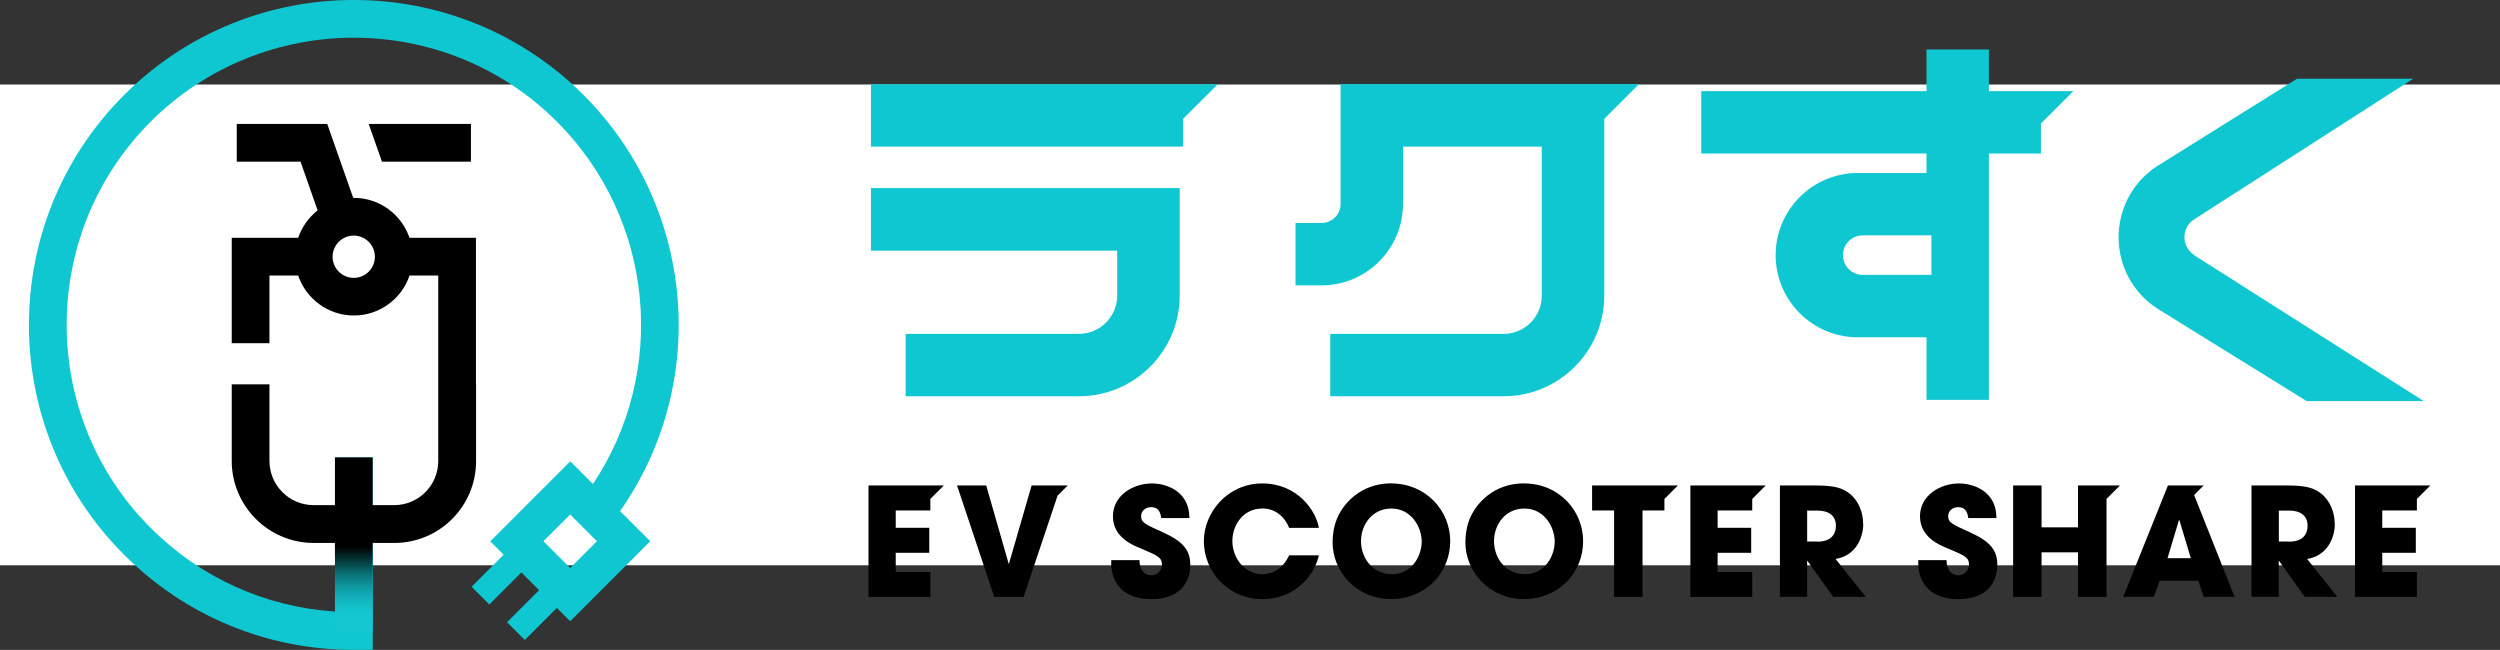
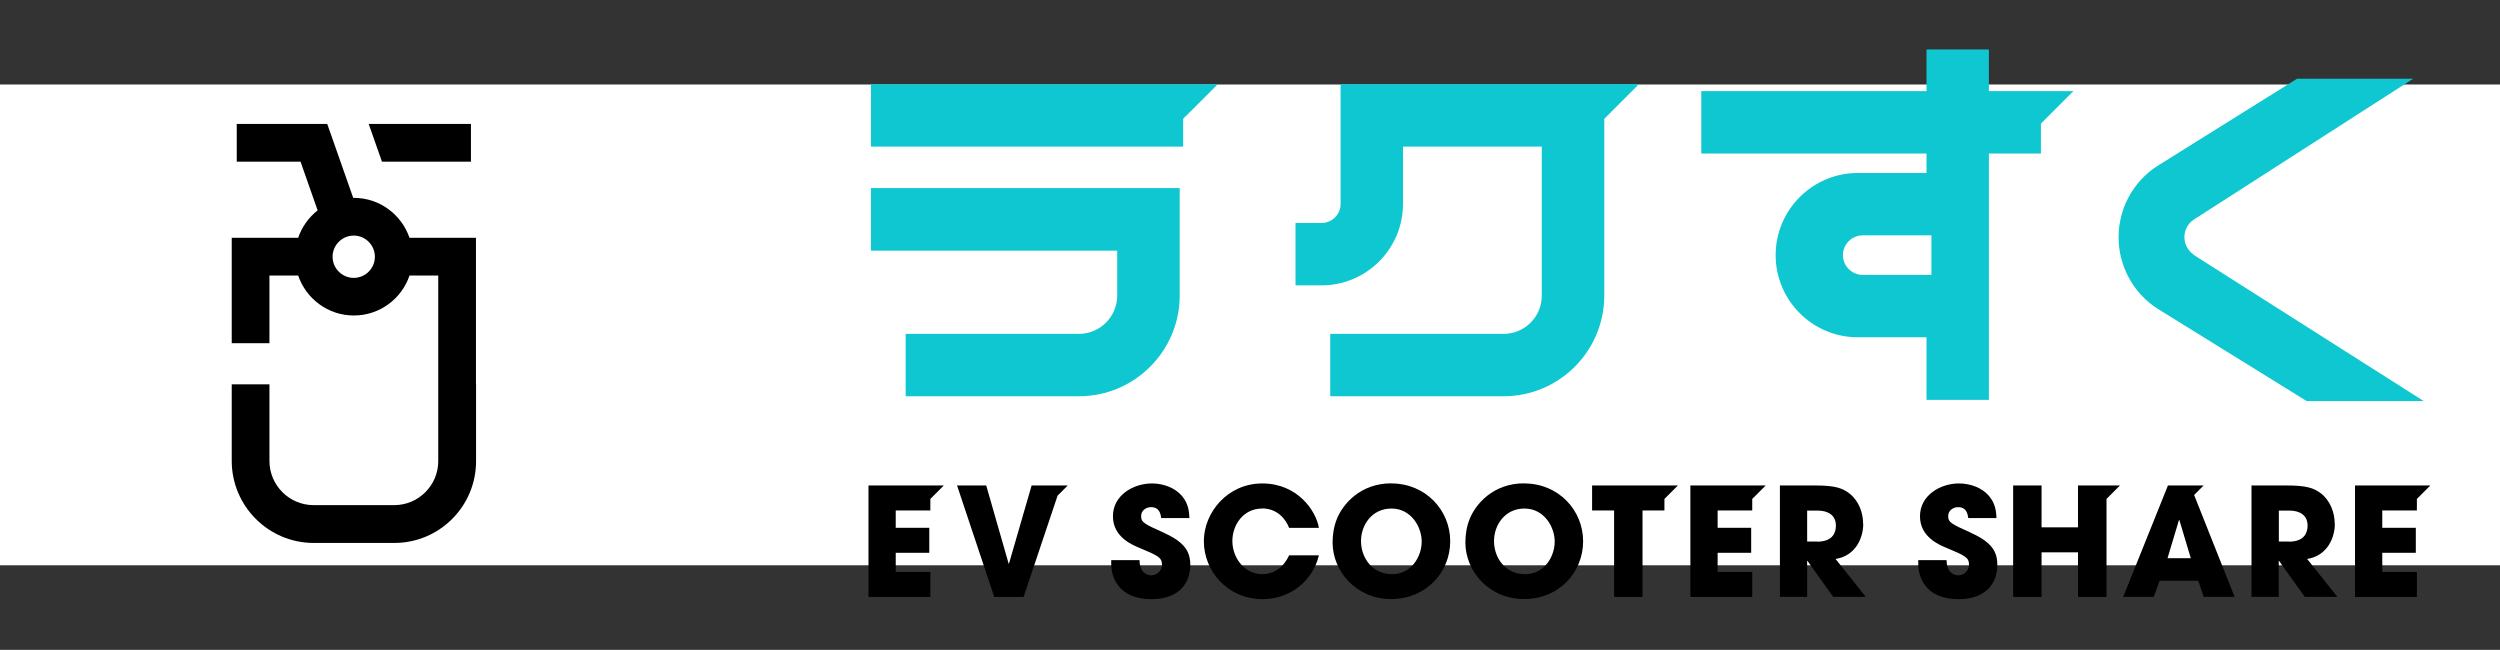
<svg xmlns="http://www.w3.org/2000/svg" id="_レイヤー_2" viewBox="0 0 234 60.83">
  <rect x="0" y="0" width="234" height="60.83" fill="#333333" stroke="none" />
  <defs>
    <style>.cls-1{fill:none;}.cls-2{clip-path:url(#clippath);}.cls-3{fill:#fff;}.cls-4{fill:#0fc7d1;}.cls-5{fill:url(#_名称未設定グラデーション_2);}</style>
    <clipPath id="clippath">
      <rect class="cls-1" x="31.35" y="42.81" width="3.53" height="16.26" />
    </clipPath>
    <linearGradient id="_名称未設定グラデーション_2" x1="267.86" y1="159" x2="268.64" y2="159" gradientTransform="translate(-3124.16 -5277.68) rotate(90) scale(19.86 -19.86)" gradientUnits="userSpaceOnUse">
      <stop offset="0" stop-color="#000" />
      <stop offset=".59" stop-color="#000" />
      <stop offset=".61" stop-color="#010c0c" />
      <stop offset=".69" stop-color="#064447" />
      <stop offset=".76" stop-color="#0b7378" />
      <stop offset=".83" stop-color="#0f979f" />
      <stop offset=".9" stop-color="#11b1ba" />
      <stop offset=".96" stop-color="#13c1cb" />
      <stop offset="1" stop-color="#14c7d1" />
    </linearGradient>
  </defs>
  <g id="_レイヤー_1-2">
    <rect class="cls-3" y="7.91" width="234" height="45" />
    <g>
-       <path class="cls-4" d="M54.63,8.9C42.77-2.97,23.47-2.97,11.61,8.9-.26,20.76-.26,40.06,11.61,51.92c5.75,5.75,13.39,8.91,21.51,8.91h1.77v-18.02h-3.53v14.43c-6.52-.42-12.59-3.16-17.25-7.82C3.62,38.94,3.62,21.88,14.1,11.39,24.59,.91,41.65,.91,52.13,11.39c9.12,9.12,10.42,23.36,3.37,33.91l-2.12-2.12-7.49,7.49,1.25,1.25-3,3,1.66,1.66,3-3,1.66,1.66-3,3,1.66,1.66,3-3,1.25,1.25,7.49-7.49-2.82-2.82c8.41-11.99,7.06-28.47-3.42-38.95m-1.25,44.27l-2.5-2.5,2.5-2.5,2.5,2.5-2.5,2.5Z" />
      <g class="cls-2">
-         <rect class="cls-5" x="31.35" y="42.81" width="3.53" height="16.26" />
-       </g>
+         </g>
      <path d="M44.55,35.97v-13.71h-6.22c-.74-2.17-2.79-3.74-5.21-3.74-.02,0-.04,0-.06,0l-2.43-6.92h-8.47v3.53h5.97l1.6,4.56c-.83,.66-1.47,1.54-1.82,2.57h-6.22v9.86h3.53v-6.33h2.69c.74,2.17,2.79,3.74,5.21,3.74s4.48-1.57,5.21-3.74h2.69v17.37c0,2.27-1.85,4.12-4.12,4.12h-7.54c-2.29,0-4.14-1.86-4.14-4.14v-7.17h-3.53v7.17c0,4.23,3.44,7.68,7.68,7.68h7.54c4.22,0,7.65-3.43,7.65-7.65v-7.2Zm-11.44-9.96c-1.09,0-1.98-.89-1.98-1.98s.89-1.98,1.98-1.98,1.98,.89,1.98,1.98-.89,1.98-1.98,1.98" />
      <polygon points="44.08 15.13 44.08 11.6 34.51 11.6 35.75 15.13 44.08 15.13" />
      <path class="cls-4" d="M81.52,23.46h23.05v4.21c0,1.97-1.61,3.58-3.58,3.58h-16.22v5.84h16.22c5.2,0,9.43-4.23,9.43-9.43v-10.06h-28.9v5.84Z" />
      <polygon class="cls-4" points="81.52 7.88 81.52 13.72 110.74 13.72 110.74 11.12 113.99 7.88 110.74 7.88 81.52 7.88" />
      <path class="cls-4" d="M125.48,7.88v11.21c0,.98-.8,1.78-1.78,1.78h-2.44v5.84h2.44c4.2,0,7.62-3.42,7.62-7.62v-5.37h12.99v13.96c0,1.97-1.6,3.57-3.57,3.57h-16.23v5.84h16.23c5.19,0,9.42-4.22,9.42-9.42V11.12l3.25-3.25h-27.92Z" />
      <path class="cls-4" d="M205.37,23.86c-.57-.37-.91-.99-.91-1.66s.33-1.29,.9-1.66l20.51-13.17h-10.87l-13.11,8.19c-2.25,1.47-3.59,3.96-3.59,6.65s1.35,5.2,3.62,6.67l13.98,8.66h10.96l-21.5-13.66Z" />
      <path class="cls-4" d="M191.03,8.53h-4.87v-3.9h-5.84v3.9h-21.08v5.84h21.08v1.82h-6.43c-4.24,0-7.69,3.45-7.69,7.69s3.45,7.69,7.69,7.69h6.43v5.86h5.84V14.37h4.87v-2.8l3.04-3.04h-3.04Zm-10.25,17.2h-6.43c-1.02,0-1.85-.83-1.85-1.85s.83-1.85,1.85-1.85h6.43v3.69Z" />
      <polygon points="81.29 45.44 81.29 55.87 87.08 55.87 87.08 53.53 83.84 53.53 83.84 51.74 86.98 51.74 86.98 49.4 83.84 49.4 83.84 47.78 87.08 47.78 87.08 46.7 88.34 45.44 87.08 45.44 81.29 45.44" />
      <path d="M108.97,49.88c-1.88-.85-2.16-.97-2.16-1.59,0-.49,.45-.82,.92-.82,.82,0,.9,.66,.96,1.02h2.64c-.03-.59-.07-1.3-.69-2.06-.68-.8-1.79-1.18-2.82-1.18-1.75,0-3.65,1.11-3.65,3.07s1.82,2.69,2.55,2.99c1.61,.68,2.04,.85,2.04,1.54,0,.48-.38,1-1.01,1-.34,0-1.09-.21-1.09-1.42h-2.65v.34c0,1.34,.75,3.31,3.76,3.31,2.76,0,3.64-1.68,3.64-3.2,0-1.21-.49-2.12-2.44-2.99" />
      <path d="M118.14,47.59c1.44,0,2.23,1.04,2.52,1.82h2.79c-.28-1.64-2.03-4.16-5.3-4.16s-5.47,2.74-5.47,5.4c0,2.82,2.23,5.43,5.5,5.43,2.52,0,4.67-1.64,5.27-4.1h-2.79c-.17,.37-.85,1.76-2.51,1.76s-2.8-1.52-2.8-3.1c0-1.48,1-3.04,2.79-3.04" />
      <path d="M130.23,45.24c-2.92,0-4.54,1.96-5.09,3.31-.31,.76-.41,1.54-.41,2.23,0,2.68,2.2,5.29,5.48,5.29s5.53-2.51,5.53-5.41-2.3-5.41-5.51-5.41m.04,8.49c-1.79,0-2.88-1.5-2.88-3.1,0-1.47,1-3.04,2.85-3.04s2.83,1.73,2.83,3.09-.92,3.06-2.81,3.06" />
      <path d="M142.66,45.24c-2.92,0-4.54,1.96-5.09,3.31-.31,.76-.41,1.54-.41,2.23,0,2.68,2.2,5.29,5.49,5.29s5.53-2.51,5.53-5.41-2.3-5.41-5.51-5.41m.04,8.49c-1.79,0-2.87-1.5-2.87-3.1,0-1.47,1-3.04,2.85-3.04s2.83,1.73,2.83,3.09-.92,3.06-2.81,3.06" />
      <polygon points="149.02 45.44 149.02 47.78 151.08 47.78 151.08 55.87 153.74 55.87 153.74 47.78 155.79 47.78 155.79 46.7 157.05 45.44 155.79 45.44 149.02 45.44" />
      <polygon points="158.22 45.44 158.22 55.87 164.01 55.87 164.01 53.53 160.77 53.53 160.77 51.74 163.91 51.74 163.91 49.4 160.77 49.4 160.77 47.78 164.01 47.78 164.01 46.7 165.27 45.44 164.01 45.44 158.22 45.44" />
      <path d="M174.39,49.04c0-1.07-.42-2.17-1.28-2.85-.68-.52-1.38-.75-3.21-.75h-3.3v10.43h2.55v-3.37h.03l2.41,3.37h3.05l-2.83-3.55c1.97-.32,2.59-2.09,2.59-3.28m-4.3,1.65h-.95v-2.9h.97c1.03,0,1.72,.46,1.72,1.41,0,.51-.18,1.5-1.75,1.5" />
      <path d="M184.51,49.88c-1.88-.85-2.16-.97-2.16-1.59,0-.49,.45-.82,.92-.82,.82,0,.9,.66,.96,1.02h2.64c-.03-.59-.07-1.3-.69-2.06-.68-.8-1.79-1.18-2.82-1.18-1.75,0-3.65,1.11-3.65,3.07s1.82,2.69,2.55,2.99c1.61,.68,2.04,.85,2.04,1.54,0,.48-.38,1-1.01,1-.34,0-1.09-.21-1.09-1.42h-2.65v.34c0,1.34,.75,3.31,3.76,3.31,2.76,0,3.64-1.68,3.64-3.2,0-1.21-.49-2.12-2.44-2.99" />
      <polygon points="194.5 45.44 194.5 49.36 191.09 49.36 191.09 45.44 188.43 45.44 188.43 55.87 191.09 55.87 191.09 51.7 194.5 51.7 194.5 55.87 197.17 55.87 197.17 46.7 198.43 45.44 197.17 45.44 194.5 45.44" />
      <path d="M218.53,49.04c0-1.07-.42-2.17-1.28-2.85-.68-.52-1.38-.75-3.21-.75h-3.3v10.43h2.55v-3.37h.03l2.41,3.37h3.05l-2.83-3.55c1.97-.32,2.59-2.09,2.59-3.28m-4.3,1.65h-.94v-2.9h.97c1.03,0,1.72,.46,1.72,1.41,0,.51-.18,1.5-1.75,1.5" />
      <polygon points="226.22 45.44 220.43 45.44 220.43 55.87 226.22 55.87 226.22 53.53 222.98 53.53 222.98 51.74 226.12 51.74 226.12 49.4 222.98 49.4 222.98 47.78 226.22 47.78 226.22 46.7 227.48 45.44 226.22 45.44" />
      <path d="M206.27,45.44h-3.35l-4.19,10.43h2.86l.55-1.51h3.62l.51,1.51h2.89l-3.79-9.54,.89-.89Zm-3.39,6.81l1.07-3.57h.04l1.07,3.57h-2.19Z" />
      <polygon points="99.31 45.44 98.68 45.44 96.56 45.44 94.44 52.76 94.41 52.76 92.31 45.44 89.58 45.44 93.06 55.87 95.81 55.87 98.99 46.39 99.94 45.44 99.31 45.44" />
    </g>
  </g>
</svg>